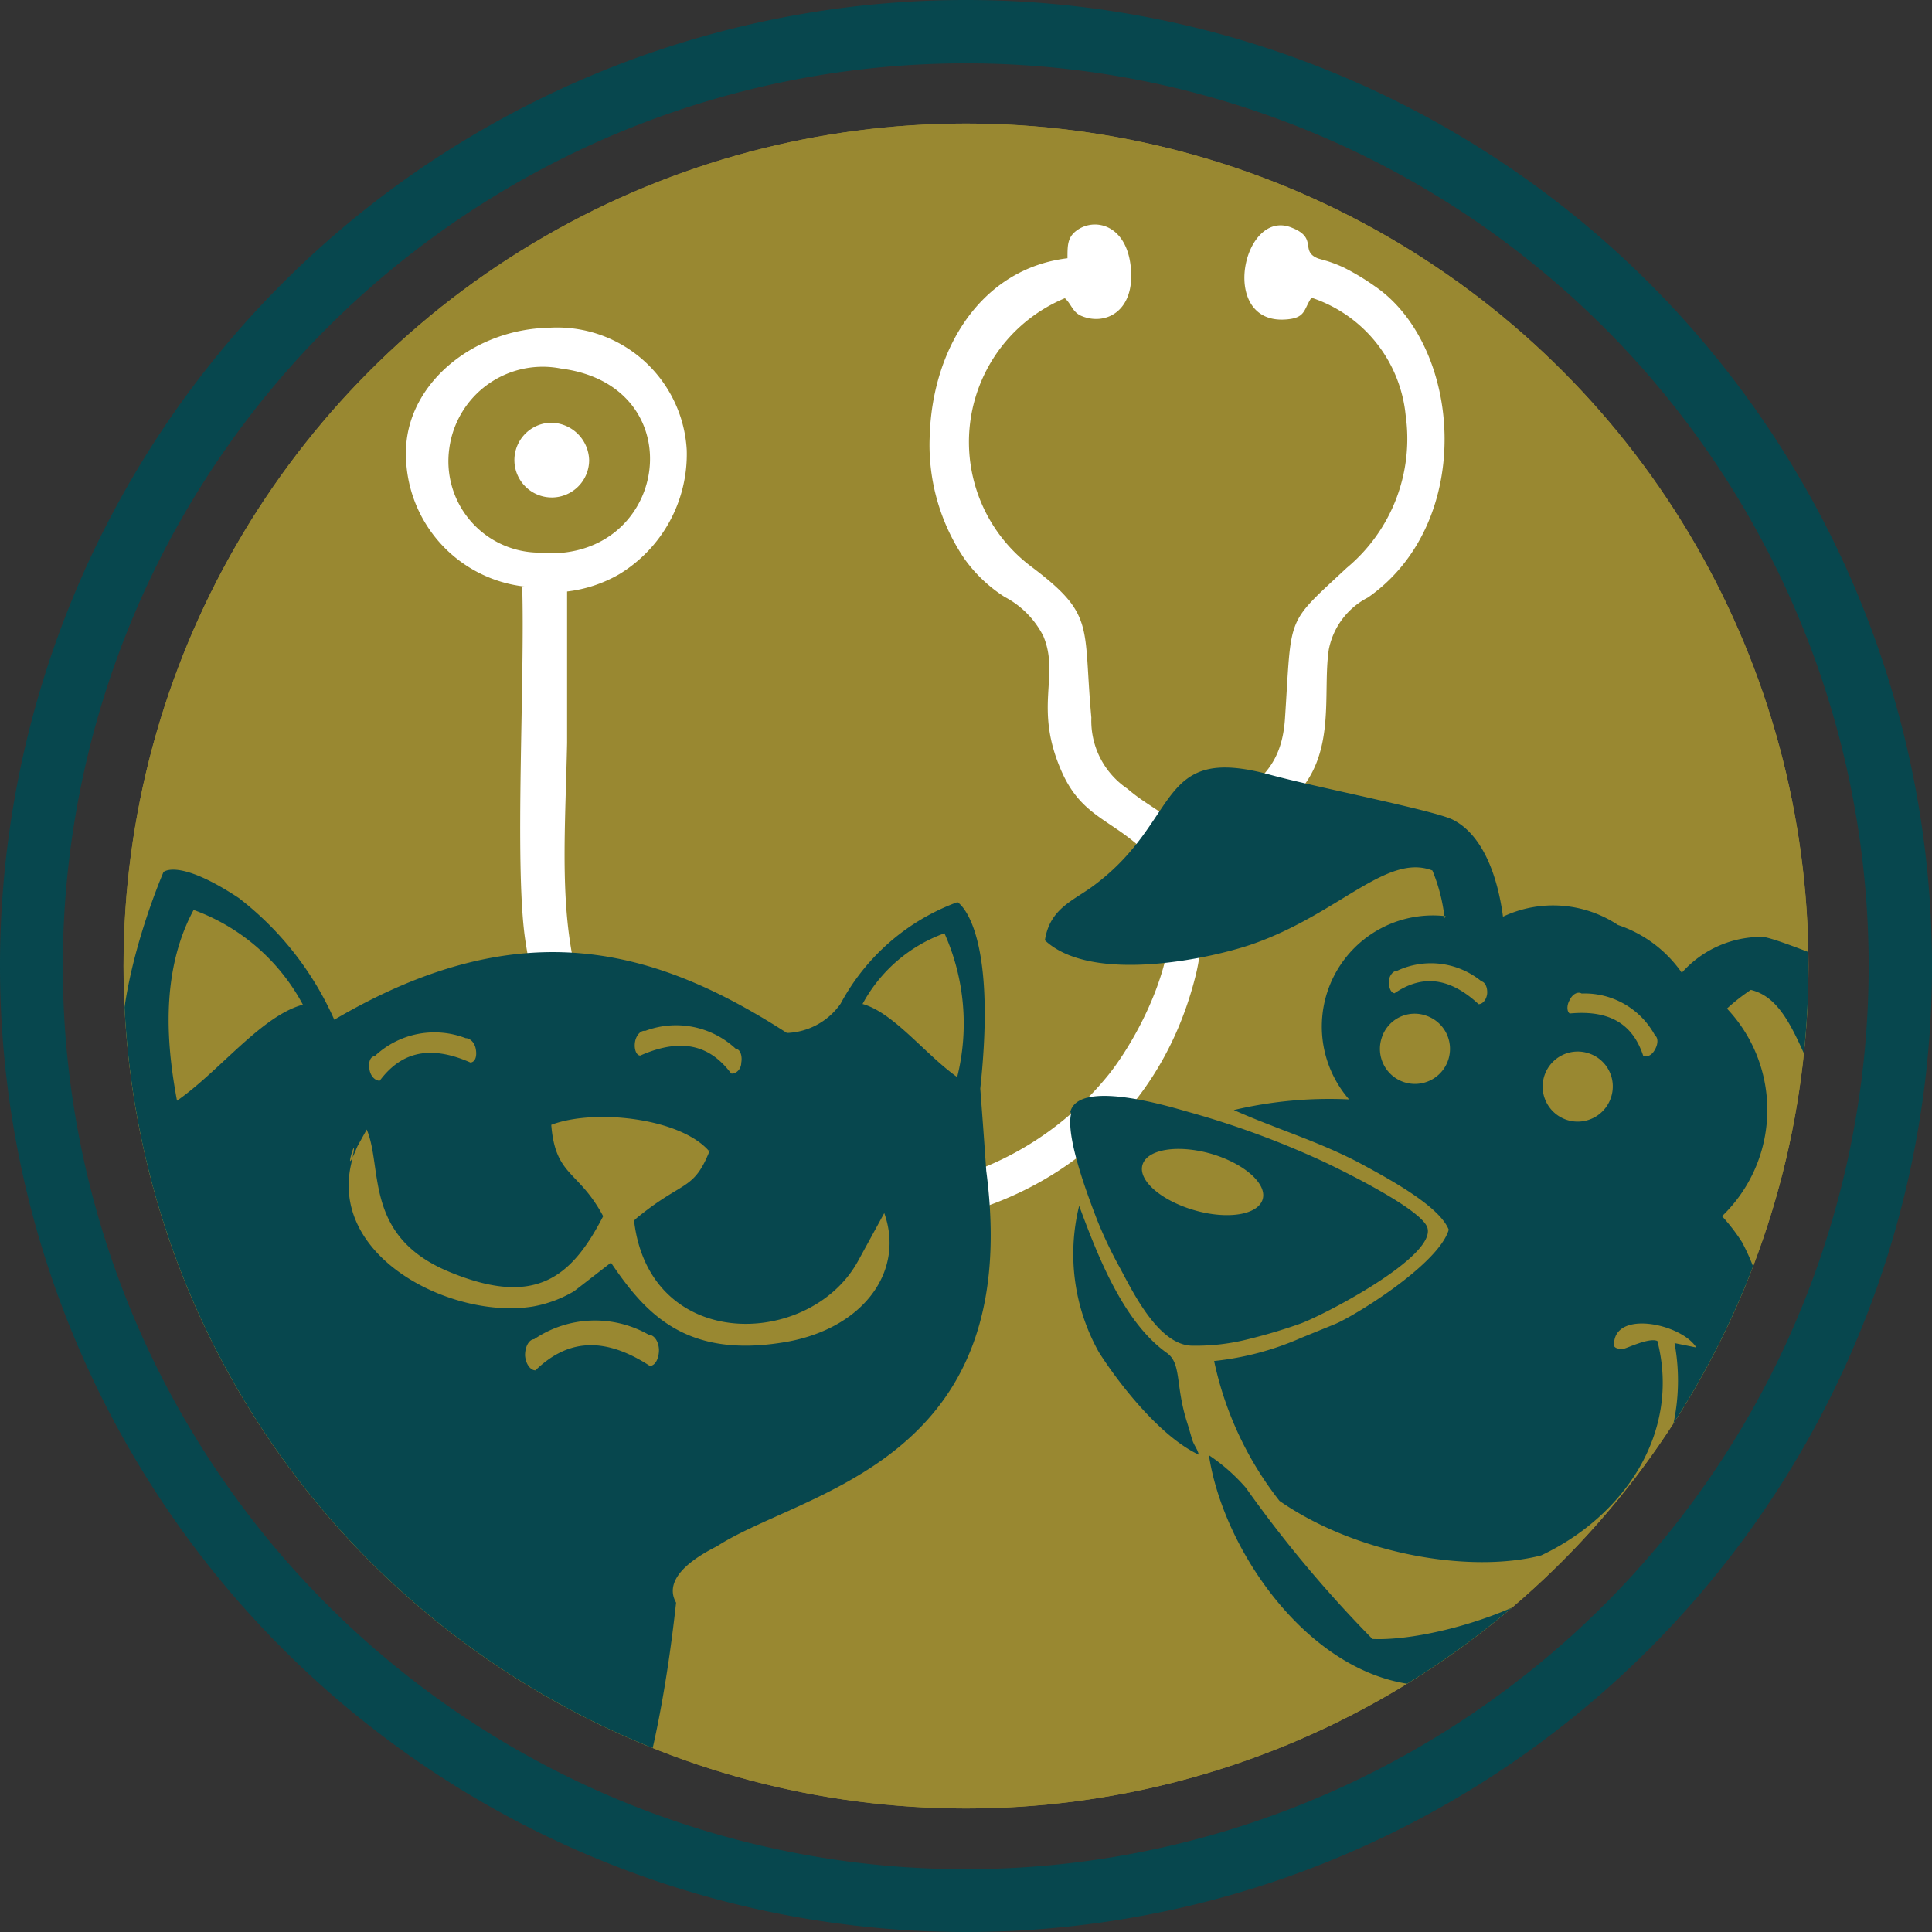
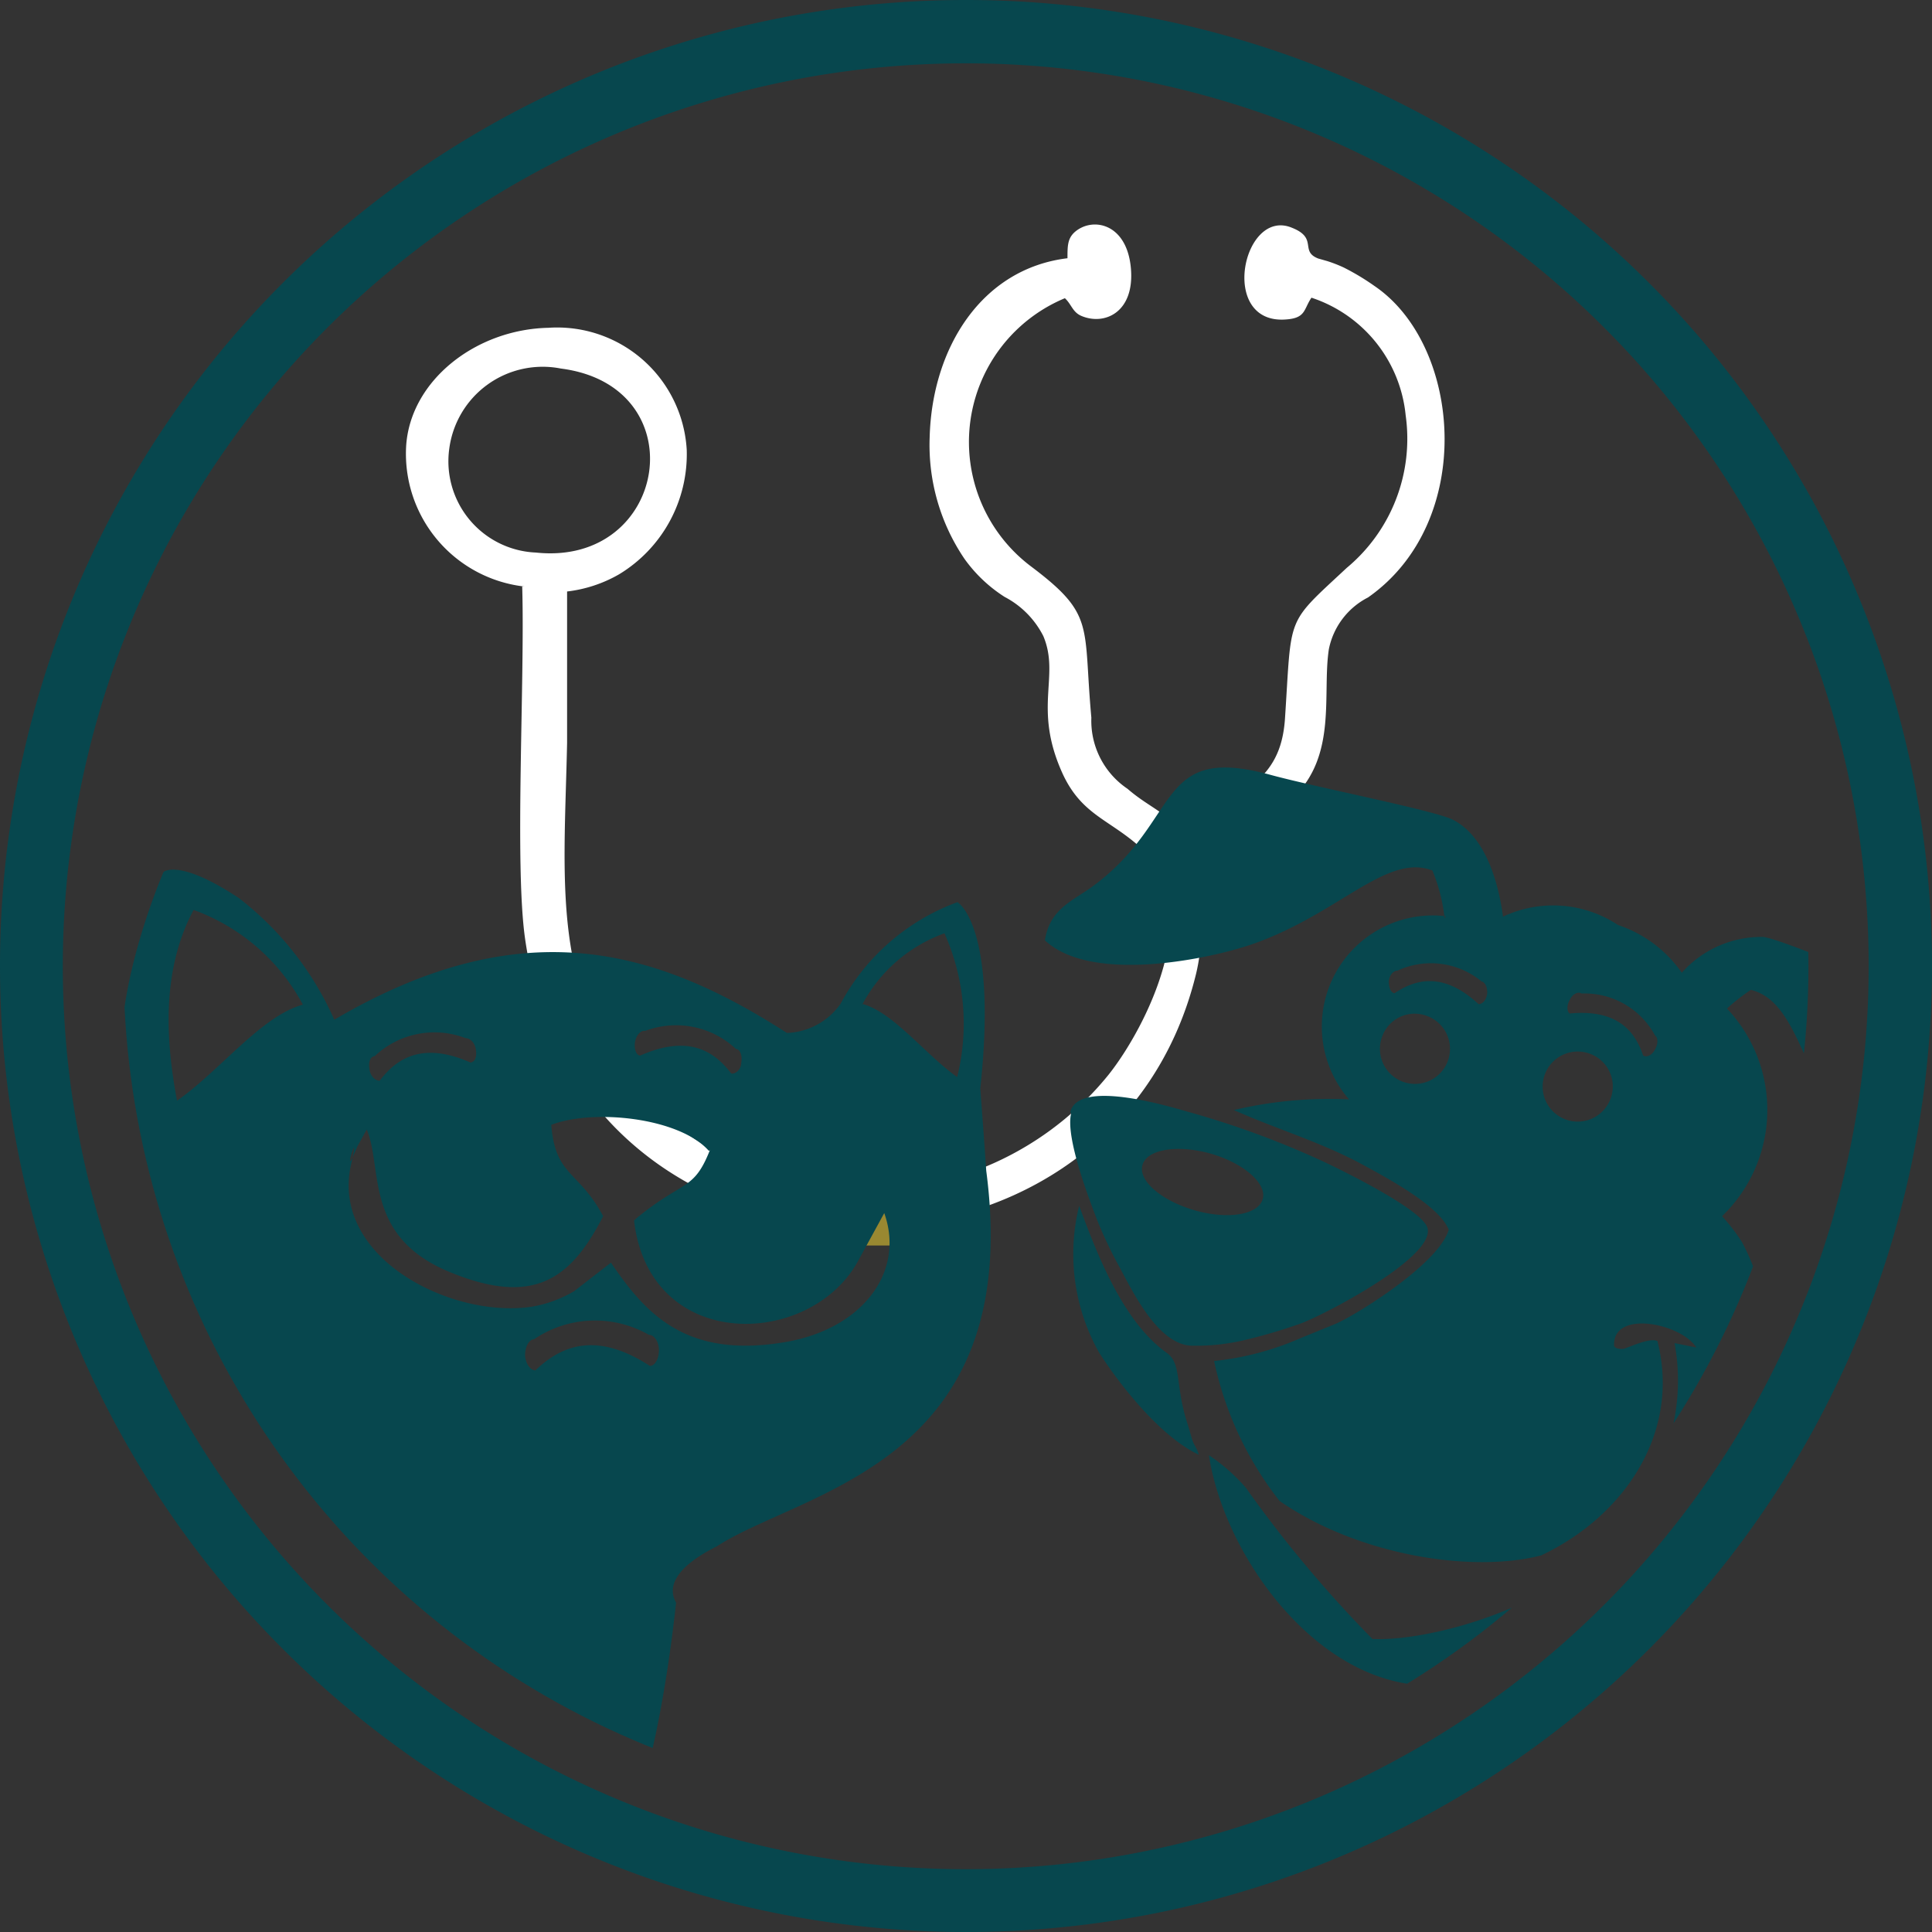
<svg xmlns="http://www.w3.org/2000/svg" viewBox="0 0 74.44 74.44">
  <rect x="0" y="0" width="74.44" height="74.44" fill="#333333" stroke="none" />
  <defs>
    <style>.cls-1{fill:#998831;}.cls-2{clip-path:url(#clip-path);}.cls-3{fill:#fff;}.cls-3,.cls-4{fill-rule:evenodd;}.cls-4{fill:#07474e;}</style>
    <clipPath id="clip-path">
      <circle class="cls-1" cx="37.22" cy="37.22" r="32.46" />
    </clipPath>
  </defs>
  <g id="Camada_1-2" data-name="Camada 1">
-     <circle class="cls-1" cx="37.22" cy="37.22" r="32.46" />
-     <circle class="cls-1" cx="37.22" cy="37.22" r="32.46" />
    <g class="cls-2">
      <path class="cls-3" d="M20.21,22.6a5.15,5.15,0,0,1-4.56-5.43c.17-2.51,2.68-4.48,5.48-4.54a5,5,0,0,1,5.33,4.71,5.41,5.41,0,0,1-2.61,4.79,5.22,5.22,0,0,1-2,.66c0,2,0,3.88,0,5.84-.12,5.73-.72,10.29,3.57,14.22a12,12,0,0,0,17.3-1.45c1.42-1.79,3.75-6.37,1.34-8.64-1.27-1.2-2.38-1.31-3.14-3-1.12-2.51-.07-3.7-.72-5.25A3.47,3.47,0,0,0,38.71,23a5.58,5.58,0,0,1-1.55-1.47,7.81,7.81,0,0,1-1.34-4.68c.09-3.44,2-6.5,5.31-6.9,0-.46,0-.75.27-1,.67-.6,2-.37,2.17,1.35s-1,2.26-1.91,1.87c-.34-.15-.37-.44-.63-.68a6,6,0,0,0-1.31,10.33c2.5,1.88,2,2.25,2.33,5.83a3.16,3.16,0,0,0,1.39,2.74c.79.68,1.28.78,2.38,1.82,1.92-1.85,3.52-2,3.69-4.52.27-4.06,0-3.59,2.38-5.81A6.47,6.47,0,0,0,54.16,16a5.32,5.32,0,0,0-3.63-4.53c-.31.46-.21.79-1,.84-2.59.18-1.64-4.34.26-3.53,1,.4.28.9,1,1.18l.35.1a5.33,5.33,0,0,1,.64.25,9.2,9.2,0,0,1,1.18.71c3.36,2.28,3.92,9.08-.25,12a2.87,2.87,0,0,0-1.51,2c-.26,1.72.33,4.07-1.37,5.71-1.28,1.22-3,1.59-3.36,3.74-.18,1.06-.13,2-.39,3.07-3.29,13.42-23.81,13-25.85-1.38-.41-2.89,0-10-.11-13.58Zm1.4-8.4a3.63,3.63,0,0,0-4.3,3.09,3.52,3.52,0,0,0,3.34,4C25.75,21.83,26.85,14.87,21.61,14.2Z" />
-       <path class="cls-3" d="M21.17,16.29a1.44,1.44,0,1,0,1.53,1.44A1.48,1.48,0,0,0,21.17,16.29Z" />
-       <path class="cls-4" d="M55.66,35.38a6.62,6.62,0,0,0-.47-1.84c-1.74-.67-3.55,1.61-6.8,2.79-1.58.58-6.3,1.62-8.13-.1.19-1.23,1.09-1.52,1.87-2.1,3.43-2.54,2.37-5.5,6.84-4.27,1.77.48,6.27,1.36,7,1.72,1.18.59,1.74,2.22,1.94,3.74a4.52,4.52,0,0,1,4.43.32,4.88,4.88,0,0,1,2.46,1.84,4.1,4.1,0,0,1,3.14-1.38c.8.11,5,1.94,6.73,2.55,4.38,1.53,1.82,3.36,3.2,7.4.32.93.89,1.68.34,2.8-2.48.37-5.77-3.17-6.75-4.55-2-2.81-2.19-5.72-4-6.16a7.41,7.41,0,0,0-.92.72,5.68,5.68,0,0,1-.19,8,7.26,7.26,0,0,1,.77,1A8.11,8.11,0,0,1,68,50.56c.67,4.87-1.63,10.09-6.51,10.62h0c-6.85,8.62-14.06.51-14.91-5.11A7.11,7.11,0,0,1,48,57.32a47.54,47.54,0,0,0,4.88,5.83c2.37.11,7.28-1.42,8.29-3.4a7.91,7.91,0,0,0,3.35-8l.84.17c-.58-.93-3.24-1.48-3.17-.06.05.11.24.12.36.11s1-.45,1.31-.3c.91,3.57-1.32,6.77-4.48,8.26-2.67.69-7.05,0-10.08-2.1a13.14,13.14,0,0,1-2.52-5.39,11.17,11.17,0,0,0,3.35-.89l1.3-.53c.72-.29,4-2.3,4.39-3.64-.37-.93-2.38-2-3.51-2.61-1.61-.83-3.13-1.27-4.77-2a16,16,0,0,1,4.44-.41,4.28,4.28,0,0,1,3.72-7.06Zm5.57,5.21a1.35,1.35,0,1,0,.84,1.7,1.34,1.34,0,0,0-.84-1.7Zm-6.29-1.46a1.33,1.33,0,0,0-1.7.85,1.35,1.35,0,1,0,1.7-.85Zm6-.85c-.13-.08-.34,0-.46.25h0c-.12.21-.11.44,0,.52,1.69-.16,2.47.54,2.83,1.62.13.08.34,0,.46-.24h0c.12-.21.12-.45,0-.53a3.08,3.08,0,0,0-2.83-1.62Zm-3.86-.47a3.07,3.07,0,0,0-3.24-.41c-.15,0-.3.16-.33.4h0c0,.24.07.45.22.47.94-.64,2-.73,3.24.42.15,0,.3-.16.33-.4h0C57.32,38.05,57.22,37.83,57.07,37.81Z" />
+       <path class="cls-4" d="M55.66,35.38a6.62,6.62,0,0,0-.47-1.84c-1.74-.67-3.55,1.61-6.8,2.79-1.58.58-6.3,1.62-8.13-.1.19-1.23,1.09-1.52,1.87-2.1,3.43-2.54,2.37-5.5,6.84-4.27,1.77.48,6.27,1.36,7,1.72,1.18.59,1.74,2.22,1.94,3.74a4.52,4.52,0,0,1,4.43.32,4.88,4.88,0,0,1,2.46,1.84,4.1,4.1,0,0,1,3.14-1.38c.8.11,5,1.94,6.73,2.55,4.38,1.53,1.82,3.36,3.2,7.4.32.93.89,1.68.34,2.8-2.48.37-5.77-3.17-6.75-4.55-2-2.81-2.19-5.72-4-6.16a7.41,7.41,0,0,0-.92.72,5.68,5.68,0,0,1-.19,8,7.26,7.26,0,0,1,.77,1A8.11,8.11,0,0,1,68,50.56c.67,4.87-1.63,10.09-6.51,10.62c-6.85,8.62-14.06.51-14.91-5.11A7.11,7.11,0,0,1,48,57.32a47.54,47.54,0,0,0,4.88,5.83c2.37.11,7.28-1.42,8.29-3.4a7.91,7.91,0,0,0,3.35-8l.84.17c-.58-.93-3.24-1.48-3.17-.06.05.11.24.12.36.11s1-.45,1.31-.3c.91,3.57-1.32,6.77-4.48,8.26-2.67.69-7.05,0-10.08-2.1a13.14,13.14,0,0,1-2.52-5.39,11.17,11.17,0,0,0,3.35-.89l1.3-.53c.72-.29,4-2.3,4.39-3.64-.37-.93-2.38-2-3.51-2.61-1.61-.83-3.13-1.27-4.77-2a16,16,0,0,1,4.44-.41,4.28,4.28,0,0,1,3.72-7.06Zm5.57,5.21a1.35,1.35,0,1,0,.84,1.7,1.34,1.34,0,0,0-.84-1.7Zm-6.29-1.46a1.33,1.33,0,0,0-1.7.85,1.35,1.35,0,1,0,1.7-.85Zm6-.85c-.13-.08-.34,0-.46.25h0c-.12.21-.11.44,0,.52,1.69-.16,2.47.54,2.83,1.62.13.08.34,0,.46-.24h0c.12-.21.12-.45,0-.53a3.08,3.08,0,0,0-2.83-1.62Zm-3.86-.47a3.07,3.07,0,0,0-3.24-.41c-.15,0-.3.16-.33.4h0c0,.24.07.45.22.47.94-.64,2-.73,3.24.42.15,0,.3-.16.33-.4h0C57.32,38.05,57.22,37.83,57.07,37.81Z" />
      <path class="cls-4" d="M45.73,54.78c-.45-1.43-.2-2.24-.77-2.65-1.69-1.2-2.68-3.78-3.38-5.67a7.74,7.74,0,0,0,.76,5.64c.63,1,2.27,3.21,3.85,3.95-.07-.27-.19-.35-.27-.63S45.8,55,45.73,54.78Z" />
      <path class="cls-4" d="M41.27,42.91c-.23.94.75,3.43,1,4.09a16.7,16.7,0,0,0,.88,1.85c.51.95,1.5,3,2.8,3a8.19,8.19,0,0,0,2.18-.26,20.72,20.72,0,0,0,2-.6c1-.38,5.19-2.58,4.87-3.68-.2-.69-3.13-2.14-4-2.55a34.23,34.23,0,0,0-5.22-1.92c-.87-.25-4.22-1.25-4.54,0Zm5.38,1.54c1.28.37,2.18,1.16,2,1.76s-1.35.79-2.63.42-2.18-1.15-2-1.75S45.37,44.09,46.65,44.45Z" />
-       <rect class="cls-1" x="19.61" y="38.72" width="10.35" height="10.5" />
      <rect class="cls-1" x="33.02" y="46.33" width="1.66" height="1.66" />
      <path class="cls-4" d="M30.32,39.8c-5.08-3.27-10.24-4.74-17.44-.51A12.1,12.1,0,0,0,9.2,34.6c-2.33-1.54-2.9-1-2.9-1S4,38.88,4.87,42.07l.42,3a8.79,8.79,0,0,1-.54,2.47c-4,7.1,8.45,9.47,5.8,11.78-3.27,8.16,12.31,31.35,15.5,2.43-.27-.47-.26-1.25,1.57-2.17C30.93,57.43,39.49,56.41,38,45.11c-.08-1.19-.16-2.24-.23-3.17.68-6.3-.88-7.18-.88-7.18a8.38,8.38,0,0,0-4.5,3.91,2.64,2.64,0,0,1-2.08,1.13ZM17.94,40c.16,0,.34.15.39.41h0c.05.26,0,.5-.2.53-1.7-.75-2.75-.3-3.5.7-.16,0-.34-.15-.39-.41h0c-.05-.27,0-.51.2-.54a3.35,3.35,0,0,1,3.5-.69Zm6.92-.28a3.37,3.37,0,0,1,3.5.7c.16,0,.25.27.2.53h0c0,.26-.23.45-.39.41-.75-1-1.8-1.44-3.5-.69-.16,0-.25-.27-.2-.54h0c.05-.26.23-.44.39-.41Zm2.49,4.6c-.61,1.54-1,1.16-2.68,2.5a2,2,0,0,0-.24.21c.6,5.11,6.8,4.93,8.64,1.54l1-1.83c.82,2.3-.89,4.55-4,5-3.72.57-5.24-1.19-6.53-3.09l-1.42,1.1a4.75,4.75,0,0,1-1.59.59c-3.09.5-7.83-1.87-7-5.49.39-1.77-.45,1,.24-.68l.36-.65C14.76,45,14,47.63,17.3,49s4.71.25,5.94-2.14c-.95-1.78-1.84-1.52-2-3.52,1.65-.63,4.95-.27,6.07,1ZM25,51.43c.2,0,.38.25.39.58h0c0,.33-.14.61-.35.62-1.92-1.25-3.29-.91-4.41.17-.2,0-.38-.26-.4-.58h0c0-.33.15-.61.35-.62A4.18,4.18,0,0,1,25,51.43ZM11.67,38.71c-1.6.43-3.22,2.57-4.85,3.7-.36-1.94-.7-4.86.64-7.35a7.78,7.78,0,0,1,4.21,3.65Zm21.55,0a5.83,5.83,0,0,1,3.17-2.75,8.52,8.52,0,0,1,.49,5.54C35.64,40.62,34.42,39,33.22,38.68Z" />
    </g>
    <path class="cls-4" d="M37.22,0A37.22,37.22,0,1,1,0,37.22,37.21,37.21,0,0,1,37.22,0Zm0,2.44A34.79,34.79,0,1,0,72,37.22,34.78,34.78,0,0,0,37.22,2.44Z" />
  </g>
</svg>